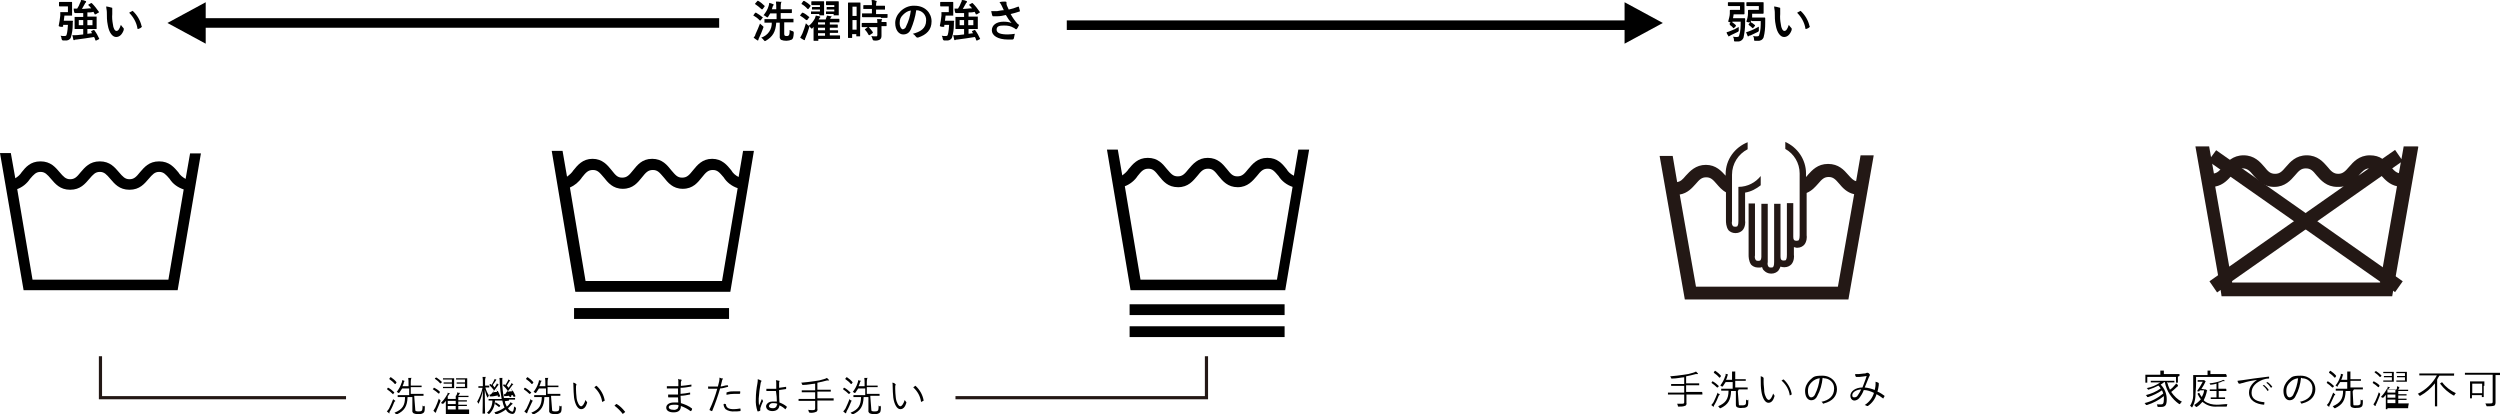
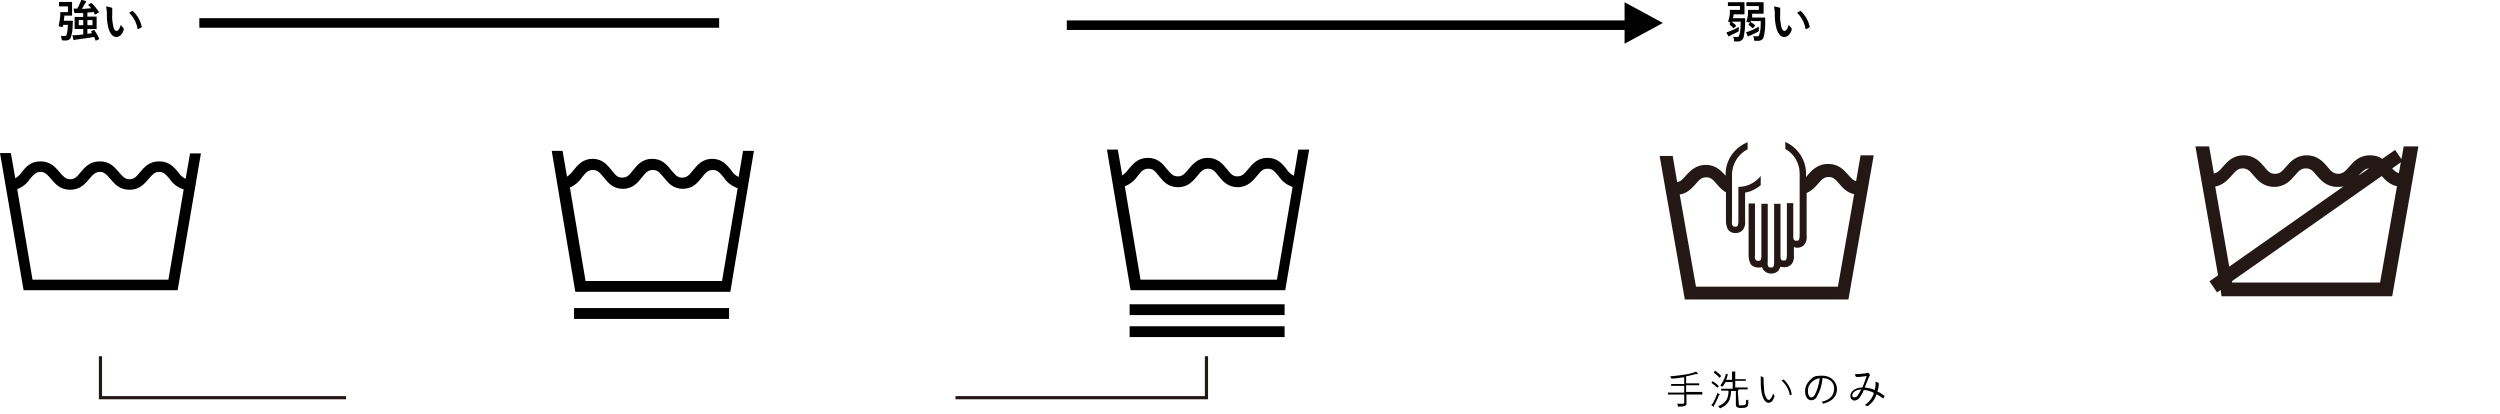
<svg xmlns="http://www.w3.org/2000/svg" id="img_laundry_wash08.svg" version="1.1" viewBox="0 0 783.9 129.9">
  <defs>
    <style>
      .st0 {
        fill: #231815;
      }

      .st1 {
        stroke: #000;
        stroke-width: 3px;
      }

      .st1, .st2 {
        fill: none;
      }

      .st2 {
        stroke: #231815;
      }

      .st3 {
        display: none;
      }
    </style>
  </defs>
  <path id="_シェイプ_1391" data-name="シェイプ_1391" d="M55.7,91l7.3-42.9h-3.4l-1.4,8c-.9-.5-1.8-1.2-2.3-2.1-1.3-1.5-2.8-3.4-6-3.4s-4.7,1.9-6,3.4c-1.2,1.5-1.9,2.2-3.3,2.2s-2.1-.8-3.3-2.2c-1.3-1.5-2.8-3.4-6-3.4s-4.7,1.9-6,3.4c-1.2,1.5-1.9,2.2-3.3,2.2s-2.1-.8-3.3-2.2c-1.3-1.5-2.8-3.4-6-3.4s-4.7,1.9-5.9,3.4c-.5.8-1.2,1.4-2,1.9l-1.4-7.9H0l7.4,43h48.3ZM9.4,56.1c1.2-1.4,1.9-2.2,3.3-2.2s2.1.8,3.3,2.2c1.3,1.5,2.8,3.4,6,3.4s4.7-1.9,6-3.4c1.2-1.4,1.9-2.2,3.3-2.2s2.1.8,3.3,2.2c1.3,1.5,2.8,3.4,6,3.4s4.7-1.9,6-3.4c1.2-1.4,1.9-2.2,3.3-2.2s2.1.8,3.3,2.2c1,1.6,2.6,2.7,4.4,3.3l-4.8,28.3H10.2l-4.8-28.4c1.6-.6,3-1.7,4-3.2Z" />
  <path id="_シェイプ_1271" data-name="シェイプ_1271" d="M229,91.5l7.4-44.2h-3.4l-1.4,8.2c-1-.5-1.8-1.2-2.3-2.1-1.3-1.6-2.9-3.6-6-3.6s-4.7,2-6,3.6c-1.2,1.5-1.9,2.3-3.4,2.3s-2.1-.8-3.4-2.3c-1.3-1.6-2.8-3.6-6-3.6s-4.7,2-6,3.6c-1.2,1.5-1.9,2.3-3.4,2.3s-2.1-.8-3.3-2.3c-1.3-1.6-2.9-3.6-6-3.6s-4.7,2-6,3.6c-.5.8-1.2,1.4-2,2l-1.4-8.1h-3.4l7.4,44.2h48.6ZM182.5,55.6c1.2-1.5,1.9-2.3,3.4-2.3s2.1.8,3.4,2.3c1.3,1.6,2.8,3.6,6,3.6s4.7-2,6-3.6c1.2-1.5,1.9-2.3,3.4-2.3s2.1.8,3.4,2.3c1.3,1.6,2.8,3.6,6,3.6s4.7-2,6-3.6c1.2-1.5,1.9-2.3,3.4-2.3s2.1.8,3.4,2.3c1,1.6,2.6,2.8,4.4,3.4l-4.9,29.1h-42.8l-4.9-29.3c1.4-.6,2.8-1.7,3.8-3.2h0ZM228.6,96.6h-48.6v3.4h48.6v-3.4Z" />
  <path id="_シェイプ_1272" data-name="シェイプ_1272" d="M410.5,46.9h-3.4l-1.4,8.2c-1-.5-1.8-1.2-2.3-2.1-1.3-1.6-2.8-3.5-6-3.5s-4.7,2-6,3.5c-1.2,1.5-1.9,2.3-3.4,2.3s-2.1-.8-3.3-2.3c-1.3-1.6-2.9-3.5-6-3.5s-4.7,2-6,3.5c-1.2,1.5-1.9,2.3-3.4,2.3s-2.1-.8-3.4-2.3c-1.3-1.6-2.8-3.5-6-3.5s-4.7,2-6,3.5c-.5.8-1.2,1.4-2,2l-1.4-8.1h-3.4l7.4,44.1h48.5l7.5-44.1ZM357.6,87.6l-4.9-29.2c1.6-.6,3.1-1.8,4-3.2,1.2-1.5,1.9-2.3,3.4-2.3s2.1.8,3.3,2.3c1.3,1.6,2.8,3.5,6,3.5s4.7-2,6-3.5c1.2-1.5,1.9-2.3,3.4-2.3s2.1.8,3.3,2.3c1.3,1.6,2.9,3.5,6,3.5s4.7-2,6-3.5c1.2-1.5,1.9-2.3,3.4-2.3s2.1.8,3.4,2.3c1,1.6,2.6,2.8,4.4,3.4l-4.9,29.1h-42.8q0,0,0,0ZM402.8,95.4h-48.6v3.4h48.6v-3.4ZM354.2,105.7h48.6v-3.4h-48.6v3.4Z" />
  <path id="_シェイプ_1273" data-name="シェイプ_1273" class="st3" d="M580.6,58.8c-.9-.6-1.7-1.3-2.4-2.2-1.2-1.6-2.6-3.3-5.4-3.3s-4.2,1.8-5.4,3.3c-.7,1-1.6,1.8-2.6,2.4l.5-7.8c.2-2.5-.5-4.9-2-6.9l-.9-1.3c-.6-.8-.9-1.7-.9-2.6v-6.5h-1.7v6.5c0,1.3.4,2.6,1.2,3.7l.9,1.3c1.2,1.6,1.8,3.7,1.6,5.7l-.8,11.7v9.2c0,1-.6,1.8-1.5,2.1v-12.8h-1.7v19.3c0,.8-.6,1.4-1.4,1.4s-1.4-.6-1.4-1.4v-19.3h-1.7v19.3c0,.8-.6,1.4-1.4,1.4s-1.4-.6-1.4-1.4v-19.3h-1.7v17.2c0,.8-.6,1.4-1.4,1.4s-1.4-.6-1.4-1.4v-22.1h-1.7v4.4l-1.5,2.4c-.2.3-.5.5-.8.5s-.6,0-.9-.3c-.7-.6-.9-1.7-.5-2.5l.7-1.4c.6-1.1.9-2.4.9-3.7l.2-6.4c0-2,.8-4,2.2-5.5l1.5-1.6c.9-1,1.4-2.3,1.4-3.6v-4.9h-1.7v4.9c0,.9-.3,1.8-.9,2.4l-1.5,1.6c-1.6,1.8-2.6,4.2-2.7,6.6l-.2,6.4c0,.9-.2,1.7-.6,2.5-.6-.5-1.1-1.1-1.6-1.7-1.2-1.6-2.6-3.3-5.4-3.3s-4.2,1.8-5.4,3.3c-.7,1-1.6,1.8-2.7,2.4l-1.7-10.2h-3.5l7.5,45.2h49.3l7.5-45.2h-3.5l-1.5,10.1h0ZM575.3,90.3h-43.5l-5-29.7c1.5-.6,2.8-1.7,3.7-3,1.1-1.4,2.1-2.6,4.1-2.6s3,1.2,4.1,2.6c.6.8,1.3,1.6,2.1,2.2v.2c-.9,1.6-.5,3.5.8,4.6.5.4,1.2.7,1.9.7h.4c.8,0,1.5-.6,2-1.3h0v14.4c0,1.7,1.4,3.1,3.1,3.1s1,0,1.5-.4c.3,1.7,2,2.8,3.6,2.4.6,0,1.2-.4,1.6-.9.6.6,1.4,1,2.2,1,1.7,0,3.1-1.4,3.1-3.1v-4.7c1.9-.4,3.2-2,3.2-3.9v-11.1c2.1-.4,3.2-1.9,4.2-3.1,1.1-1.4,2.1-2.6,4.1-2.6s3,1.2,4.1,2.6c.8,1.3,2,2.3,3.4,2.9l-4.8,29.7h0Z" />
  <path id="_強い" data-name="強い" d="M28.9,10.4l-1.5.2v-1.5h2.8q.1,0,.1-.1v-3.8q0,0-.1,0h-2.8v-1.3c.7,0,1.3,0,1.9-.2.1.2.3.5.4.8,0,0,.1,0,.1,0q.1,0,.2,0l.8-.5c.3,0,.2-.2.2-.3-.7-1-1.4-1.9-2.2-2.7q-.1-.1-.3,0l-.7.4c-.1.1-.2.1-.1.2.3.3.6.6.9,1-.9,0-1.9.2-2.9.2.3-.5.6-1.1.9-1.6.1-.2.1-.3.3-.4.1-.1.1-.2.1-.3s-.1-.2-.2-.2C26.4.1,25.9,0,25.4,0c0,.3-.1.6-.3.9-.2.6-.5,1.2-.9,1.8h-1.1c0,.4.1.9.2,1.2,0,0,.1.2.2.2s.2,0,.2,0c.1,0,.3,0,.5,0,.6,0,1.2,0,1.9,0v1.2h-2.6q-.1,0-.1,0v3.7q0,.1.1.1h2.6v1.7c-.6.1-1.3.1-1.8.2-.5,0-1.1.1-1.6,0,.1.5.2.9.3,1.4,0,.1.1.2.2.2s.2,0,.2-.1c.2-.1.4-.1.6-.1,1.7-.2,3.6-.5,5.5-.8.2.3.3.6.4,1,0,.1.1.1.3.1l.8-.4c.1-.1.2-.1.1-.2-.4-.9-.9-1.8-1.5-2.6-.1-.1-.1-.2-.2-.1l-.7.3q-.2.1-.1.2s.3.6.3.6ZM29,7.9h-1.6v-1.6h1.6s0,1.6,0,1.6ZM24.7,7.9v-1.6h1.4v1.6s-1.4,0-1.4,0ZM20,6.5c.1-.5.1-1.1.2-1.6h2.2c.1,0,.2,0,.2,0V.8c0-.1,0-.2-.2-.2h-3.7q-.2,0-.2.2v1c0,.1,0,.2.2.2h2.6v1.8h-2.2c-.1,0-.2,0-.2,0v1.1c-.1,1.1-.3,2.2-.5,3.2q0,.2.6.3t.8-.1v-.5h1.5c-.1,2.2-.4,3.1-.5,3.3-.2.2-.4.2-.6.2-.4,0-.8,0-1.2-.1.2.3.3.7.3,1q.1.4.4.5h.7c.7.1,1.5-.2,1.8-.9.4-1.3.6-2.7.6-4.1s0-.7.1-1c0,0,0-.2-.2-.2h-2.7ZM33.3,2c0,.6.2,1.2.2,1.8,0,1.4,0,2.7.3,4.1.4,2.4,1.5,3.7,2.6,3.7s1.9-.8,2.4-2.2c0-.2,0-.4,0-.5-.3-.3-.6-.7-.9-1.1-.5,1.5-.9,1.9-1.4,1.9s-1-.9-1.1-2.1c-.2-1.1-.3-2.1-.2-3.2,0-.5,0-.9,0-1.4,0,0,0-.3,0-.4s0-.2-.2-.2c-.6-.2-1.2-.3-1.8-.4ZM40.5,4c1.3,1.3,2.3,3,2.6,4.9,0,.1,0,.2.2.2h0c.4-.1.8-.3,1.1-.6,0,0,.2-.2,0-.3-.4-1.8-1.4-3.5-2.8-4.8,0,0,0,0,0,0q0,0,0,0c-.4.2-.8.4-1.1.6Z" />
  <path id="_弱い" data-name="弱い" d="M549.3,6.6h2.8c0,1.5,0,3-.5,4.4,0,.3-.4.4-.7.4s-.8,0-1.2-.1c.2.3.3.6.3,1,0,.4,0,.5.4.5h.7c.8.1,1.6-.3,1.9-1.1.4-1.5.5-3,.5-4.5s0-1.1,0-1.5c0,0,0-.2-.2-.2h-3.9c0-.4,0-.8,0-1.2h3.4c0,0,.2,0,.2-.2V.8q0-.1-.2-.1h-5c0,0-.2,0-.2.1v1q0,.1.2.1h3.7v1.2h-3.2q-.2,0-.2.2v.9c0,.8-.2,1.7-.5,2.5q0,.2.6.3c.2,0,.4,0,.6,0,0,0,0,0,0,0l-.5.6h0c0,.2,0,.2,0,.2.4.3.8.6,1.2,1h0c0,.1,0,0,.2,0l.6-.7h0c0-.1,0-.2,0-.2-.4-.3-.8-.7-1.3-.9h0,0c0,0,0-.6,0-.6h0ZM541.9,1.8q0,.1.2.1h3.5v1.2h-3q-.2,0-.2.2c0,.3,0,.6,0,.9,0,.8-.3,1.7-.5,2.5q0,.2.6.3c.6.1.7,0,.7,0v-.2h2.6c0,1.5,0,3-.5,4.4,0,.3-.4.4-.7.4s-.8,0-1.2-.1c.2.3.3.6.3,1,0,.4,0,.5.4.5h.7c.8.1,1.6-.4,1.9-1.2.3-1.5.5-3,.5-4.4s0-1.1,0-1.5c0,0,0-.2-.2-.2h-3.6l.2-1.2h3.2c0,0,.2,0,.2-.2V.8q0-.1-.2-.1h-4.8c0,0-.2,0-.2.1,0,0,0,1,0,1ZM551.4,8.4c-.9.5-1.8,1-2.7,1.3-.4.2-.8.3-1.2.4.2.5.3.8.5,1.2,0,.1,0,.1.2.1s0-.1.2-.1c0-.1.3-.2.5-.2.8-.4,1.5-.7,2.3-1.1q.4-.2.3-.7c0-.4,0-.6,0-.9ZM545.1,8.5c-.8.5-1.6.9-2.5,1.2-.4.2-.8.3-1.2.4,0,.4.3.8.5,1.1,0,.1,0,.2.2.2s0-.1.2-.1c.2-.1.3-.2.5-.3.8-.4,1.3-.6,2.1-1q.4-.2.3-.7s0-.8,0-.8ZM542.4,7.6h0q0,.2,0,.2c.4.3.8.6,1.1,1h0c0,.1,0,0,.2,0l.6-.6c0-.1,0-.2,0-.3-.4-.4-.8-.7-1.3-1q0,0-.3,0l-.4.6h0ZM556.3,2c0,.6.2,1.2.2,1.8,0,1.4,0,2.7.3,4.1.4,2.4,1.5,3.7,2.6,3.7s1.9-.8,2.4-2.2c0-.2,0-.4,0-.5-.3-.3-.6-.7-.9-1.1-.5,1.5-.9,1.9-1.4,1.9s-1-.9-1.1-2.1c-.2-1.1-.3-2.1-.2-3.2,0-.5,0-.9,0-1.4,0,0,0-.3,0-.4s0-.2-.2-.2c-.6-.2-1.2-.3-1.8-.4h0ZM563.5,4c1.3,1.3,2.3,3,2.6,4.9,0,.1,0,.2.2.2h0c.4-.1.8-.3,1.1-.6,0,0,.2-.2,0-.3-.4-1.8-1.4-3.5-2.8-4.8,0,0,0,0,0,0q0,0,0,0c-.4.2-.8.4-1.1.6Z" />
-   <path id="_洗濯機洗い_または手洗い" data-name="洗濯機洗い_または手洗い" d="M129.9,124.1h2.8q.1,0,.1,0v-.6q0,0-.1,0h-3.9v-2.1h3.3q.1,0,.1,0v-.5q0,0-.1,0h-3.3v-.9c0-.4,0-.8.1-1.2,0,0,.1-.2.1-.3s-.1,0-.2,0c-.2,0-.5,0-.8,0,.1.6.1,1.1.1,1.7v.9h-1.9c.2-.3.3-.7.4-1,0-.2,0-.3.2-.5,0,0,0,0,0-.2s0,0,0,0c-.2,0-.5-.2-.7-.2,0,.3,0,.6-.2.9-.3,1-.9,2-1.5,2.8.2,0,.3.2.5.3,0,0,0,0,.2,0s0,0,.2-.2c.3-.4.5-.8.8-1.2h2.2v2.1h-3.6q0,0,0,0v.6q0,0,0,0h2.3c0,2.6-.8,3.9-3.3,4.9.2.1.3.3.4.4,0,.1,0,.1.2.2q0,0,.2-.1c2.3-1.1,3.2-2.5,3.3-5.4h1.5v4.2c-.1.3.1.7.4.9.5.2,1,.3,1.5.2.5.1,1.1,0,1.5-.3.4-.2.5-.7.5-1.8s0-.2-.2-.3c-.2,0-.4,0-.5-.3,0,1.2-.1,1.6-.3,1.7-.3.2-.6.2-.9.2s-.6,0-.9-.1c-.2-.1-.2-.4-.2-.6l-.3-3.8h0ZM123.9,125.9c0,0,0,0,0-.2s0-.2-.2-.2c-.2,0-.3-.2-.4-.4-.4,1-.8,2-1.3,3-.2.3-.4.6-.7.9.2.2.4.3.6.5,0,0,0,.1.2.1s0-.1,0-.1c0-.2,0-.4.2-.6.6-1,1-2,1.4-3ZM122.1,118.7c0,0,0,.2,0,.2.6.4,1.2.9,1.7,1.5q0,0,.2,0l.3-.4q0,0,0-.2c-.5-.6-1.1-1.1-1.7-1.5q0,0-.2,0l-.3.4ZM121.4,121.9q0,0,0,.2c.6.4,1.2.9,1.7,1.4s0,0,.2,0l.3-.3c0,0,0-.2,0-.2-.5-.5-1.1-1-1.8-1.4,0,0,0,0-.2,0l-.2.3ZM147.1,128.5q0-.1-.1-.1h-3.3v-1.1h2.6q.1,0,.1,0v-.4q0,0-.1,0h-2.6v-1h2.6q.1,0,.1,0v-.4q0,0-.1,0h-2.6v-1h3.1q.1,0,.1,0v-.4q0,0-.1,0h-3.1c.1-.2.2-.3.3-.5,0,0,.1,0,.1-.2.1,0,.1,0,.1-.2s-.1,0-.1,0c-.2,0-.4,0-.7-.2,0,.2-.1.4-.1.6-.1,0-.1.3-.3.5h-2.4v-.2c.2-.2.3-.4.5-.6.1,0,.1,0,.1,0,0,0-.1,0-.1,0-.2,0-.5,0-.7-.2,0,.3-.1.6-.3.8-.5.9-1.1,1.7-1.8,2.4l.3.3c0,0,.1,0,.2,0s.1,0,.2,0c.3-.3.6-.6.8-.9v4.6q0,.1.1.1h.5q.1,0,.1-.1v-.4h6.5q.1,0,.1-.1v-.4h0ZM142.9,128.4h-2.5v-1.1h2.5v1.1ZM142.9,126.7h-2.5v-1h2.5v1ZM142.9,125.1h-2.5v-1h2.5v1ZM146.5,119.7v-1.1q0,0-.1,0h-3.3q-.1,0-.1,0v.4q0,0,.1,0h2.7v.9h-2.5q-.1,0-.1,0v.4q0,0,.1,0h2.5v1h-2.7q-.1,0-.1,0v.4q0,0,.1,0h3.3q.1,0,.1,0v-2.4ZM142.4,119.7v-1.1q0,0-.1,0h-3.3q-.1,0-.1,0v.4q0,0,.1,0h2.7v.9h-2.5q-.1,0-.1,0v.4q0,0,.1,0h2.5v1h-2.7q-.1,0-.1,0v.4q0,0,.1,0h3.3q.1,0,.1,0v-2.4h0ZM138.1,125.8q.1-.2-.1-.4c-.1,0-.3-.2-.4-.4-.3,1-.7,1.9-1.1,2.8-.2.3-.4.7-.6,1l.5.5c.1,0,.1.1.2.1s.1,0,.1-.1c.1-.2.1-.4.2-.6.4-.9.8-1.8,1.2-2.9h0ZM135.8,121.9c-.1,0-.1.2,0,.2.6.4,1.2.8,1.7,1.3q.1,0,.2,0l.2-.4q.1,0,0-.2c-.5-.5-1.1-.9-1.7-1.2q-.1,0-.2,0s-.2.4-.2.4ZM136.4,118.6q-.1,0,0,.2c.6.4,1.1.8,1.6,1.4q.1,0,.2,0l.3-.3c.1,0,.1-.2,0-.2-.5-.5-1-.9-1.6-1.3q-.1,0-.2,0s-.3.2-.3.2ZM159.6,125.3h1.8s.1,0,.1,0v-.5q0,0-.1,0h-3.4c-.3-1.6-.5-3.3-.5-4.9v-1.2c0,0,.1-.2.1-.2,0,0-.1,0-.2,0-.3,0-.5,0-.8,0,.1.5.1,1.1.1,1.7.1,1.7.3,3.3.6,4.9h-4q-.1,0-.1,0v.5q0,0,.1,0h1.1c0,1.5-.6,2.9-1.7,3.8.1.1.3.2.4.3,0,.1.1.1.2.1s.1-.1.2-.1c1.1-1.1,1.7-2.6,1.7-4.1h2.3l.3,1.2c.1.4.3.7.4,1-1,.7-2.1,1.2-3.2,1.5.1.1.2.2.3.4s.1.2.4.2c1-.3,2-.8,2.9-1.5.4.8,1.1,1.3,2,1.4.7,0,1-.5,1.2-1.7q0-.3-.2-.4c-.2,0-.3-.2-.4-.3-.1,1.3-.3,1.7-.6,1.7-.6-.2-1.1-.6-1.3-1.1.4-.3.7-.7,1-1,.1,0,.2-.3.4-.3s.1,0,.1,0q0,0-.1-.2c-.2,0-.4-.3-.6-.4-.1.2-.2.4-.4.6-.2.3-.5.6-.8.8-.1-.3-.3-.6-.4-.9-.1-.3-.2-.5-.2-.8l1.3-.2h0ZM153.3,120.9q0,0-.1,0h-1.1v-1.3c0-.4,0-.8.1-1.1,0,0,.1-.2.1-.3s-.1,0-.2,0c-.3,0-.5,0-.8,0,.1.5.1,1.1.1,1.6v1.3h-1.3q-.1,0-.1,0v.5q0,0,.1,0h1.2c-.3,1.5-.9,3-1.7,4.4.1,0,.3.3.3.5s0,0,.1,0,.1,0,.1,0c.6-1.3,1.1-2.7,1.3-4.1,0,3.8-.1,7.1-.1,7.2s0,.1.1.1h.6q.1,0,.1-.1c0-.2-.1-3.4-.1-7.4.2.8.4,1.6.8,2.4,0,0,.1,0,.1,0h.1c.1-.3.2-.5.3-.6-.5-.8-.9-1.6-1.1-2.5h1.1q.1,0,.1,0v-.5h-.1ZM155.7,122.1q-.1,0-.1.2l.3.6c-.5,0-1,0-1.4.2.5-.6,1-1.4,1.4-1.9.1-.2.3-.4.5-.6.1,0,.1,0,.1,0q0,0-.1,0c-.2,0-.4-.3-.6-.4-.1.2-.1.4-.3.6l-.4.7c-.2-.2-.4-.5-.6-.8.4-.5.7-.9,1-1.4,0,0,.1-.2.2-.2s.1,0,.1,0c0,0-.1,0-.1,0l-.6-.3c0,.2-.1.3-.2.5-.2.5-.5.9-.8,1.4l-.3-.3q-.1,0-.1,0l-.2.2q-.1,0,0,.2c.5.5,1,1,1.4,1.6-.3.5-.6.9-1,1.3h-.4c0,.2.1.4.1.6s.1,0,.1,0q.1,0,.1,0c.1,0,.3,0,.4,0,.5,0,1.2-.2,1.9-.3v.4q.1,0,.3,0h.3q.1-.2.1-.3c-.2-.5-.4-1-.7-1.5,0,0-.1,0-.2,0h-.2ZM160.4,121.9q-.2,0-.1.2l.3.6c-.5,0-1,0-1.5.2.5-.6,1-1.4,1.4-1.9.1-.2.3-.4.5-.5.1,0,.1,0,.1,0q0,0-.1,0c-.2,0-.4-.3-.6-.4-.1.2-.1.4-.3.6l-.6.9c-.2-.2-.4-.5-.6-.7.3-.5.6-.9.9-1.4,0,0,.1-.2.2-.2s.1,0,.1,0c0,0-.1,0-.1,0l-.6-.3c0,.2-.1.3-.2.5-.2.4-.5.9-.8,1.3l-.3-.3q-.1,0-.1,0l-.2.2q-.1,0,0,.2c.5.5,1,1,1.4,1.6-.3.4-.6.8-.8,1.1h-.4c0,.2.1.4.1.6s.1,0,.1,0q.1,0,.1,0c.1,0,.3,0,.5,0,.5,0,1.3-.2,2-.3.1.2.1.3.2.5q0,0,.2,0h.3c.1,0,.1-.2.1-.3-.2-.5-.5-1.1-.8-1.6,0,0-.1,0-.2,0h-.2q0,0,0,0ZM155.2,126.5q-.1,0,0,.2c.4.3.9.6,1.2.9q.1,0,.2,0l.2-.3q.1,0,0-.2c-.4-.3-.8-.6-1.3-.9h-.2v.4q-.1,0,0,0ZM159.2,123.6q-.1,0,0,.2c.3.2.5.4.7.7q.1,0,.2,0l.2-.2q.1,0,0-.2c-.2-.2-.5-.5-.7-.6q-.1,0-.2,0h-.2ZM172.8,124.1h2.8q.1,0,.1,0v-.6q0,0-.1,0h-3.9v-2.1h3.3q.1,0,.1,0v-.5q0,0-.1,0h-3.3v-.9c0-.4,0-.8.1-1.2,0,0,.1-.2.1-.3s-.1,0-.2,0c-.2,0-.5,0-.8,0,.1.6.1,1.1.1,1.7v.9h-1.9c.2-.3.3-.7.4-1,0-.2.1-.3.2-.5.1,0,.1,0,.1-.2s-.1,0-.1,0c-.2,0-.5-.2-.7-.2,0,.3-.1.6-.2.9-.3,1-.9,2-1.5,2.8.2,0,.3.2.5.3,0,0,.1,0,.2,0s.1,0,.2-.2c.3-.4.5-.8.8-1.2h2.2v2.1h-3.6q-.1,0-.1,0v.6q0,0,.1,0h2.3c-.1,2.6-.8,3.9-3.3,4.9.2.1.3.3.4.4,0,.1.1.1.2.2q.1,0,.2-.1c2.3-1.1,3.2-2.5,3.3-5.4h1.5v4.2c-.1.3.1.7.4.9.5.2,1,.3,1.5.2.5.1,1.1,0,1.5-.3.4-.2.5-.7.5-1.8s0-.2-.2-.3c-.2,0-.4,0-.5-.3,0,1.2-.1,1.6-.3,1.7-.3.2-.6.2-.9.2s-.6,0-.9-.1c-.2-.1-.2-.4-.2-.6l-.3-3.8h0ZM166.9,125.9c0,0,.1,0,.1-.2s-.1-.2-.2-.2c-.2,0-.3-.2-.4-.4-.4,1-.8,2-1.3,3-.2.3-.4.6-.7.9.2.2.4.3.6.5.1,0,.1.1.2.1s.1-.1.1-.1c.1-.2.1-.4.2-.6.5-1,.9-2,1.4-3h0ZM165,118.7c-.1,0-.1.2,0,.2.6.4,1.2.9,1.7,1.5q.1,0,.2,0l.3-.4q.1,0,0-.2c-.5-.6-1.1-1.1-1.7-1.5q-.1,0-.2,0l-.3.4ZM164.3,121.9q-.1,0,0,.2c.6.4,1.2.9,1.7,1.4q.1,0,.2,0l.3-.3c.1,0,.1-.2,0-.2-.5-.5-1.1-1-1.8-1.4-.1,0-.1,0-.2,0l-.2.3ZM179.7,119.9c.1.4.1.8.1,1.2,0,1.2.1,2.4.2,3.6.3,2,1.1,3.6,2.2,3.6s1.6-1,1.9-2c0,0,0-.3-.1-.3-.2-.2-.3-.4-.4-.6-.4,1.2-.9,2-1.4,2s-1.2-1.1-1.4-2.6c-.1-1-.2-2-.2-2.9s0-.8.1-1.2c0,0,.1-.2.1-.2,0,0-.1,0-.1,0-.3-.4-.7-.5-1-.5h0ZM186.4,121.5c1.3,1.2,2.2,2.8,2.4,4.5,0,0,.1,0,.1,0l.6-.3c.1,0,.1,0,.1-.2-.3-1.7-1.2-3.3-2.5-4.5h-.2c-.2.2-.4.3-.5.4h0ZM192.8,127.1h-.1c0,0,0,.2.1.2.9.7,1.7,1.5,2.4,2.4,0,.1.1.1.1.1,0,0,.1,0,.1-.1l.5-.4c.1,0,.1-.1.1-.2s0-.1-.1-.1c-.7-.9-1.5-1.7-2.5-2.3h-.1q-.1,0-.1,0l-.4.4ZM212.7,126.2c-.5,0-.9,0-1.4,0-1.5,0-2.4.7-2.4,1.6s.8,1.5,2.3,1.5,2.3-.6,2.3-2c1.1.4,2.1.9,3,1.6h.2c.1-.2.3-.4.3-.6v-.2c-1-.8-2.2-1.3-3.5-1.7,0-.8-.1-1.5-.1-2.3,1,0,1.9-.2,2.9-.4.1,0,.1,0,.1,0v-.6q0,0-.1,0c-.9.2-1.9.3-2.9.4v-1.9c1.1,0,2.2-.2,3.3-.4,0,0,.1,0,.1,0v-.6q0,0-.1,0c-1.1.2-2.1.3-3.2.4v-1.1c0-.2.1-.4.2-.6.1,0,0-.2-.1-.3-.3,0-.7,0-1-.2.1.3.1.6.1.9v1.4c-1.2,0-2.4,0-3.6,0v.7q0,0,.1,0c1.1,0,2.3,0,3.4,0v1.9c-1.1,0-2.1,0-3.1,0v.7c0,0,0,.2.1.2,1,0,2,0,3,0,0,.8.1,1.4.1,2.1h0ZM212.7,127c.1.4,0,.7-.2,1.1-.4.3-.9.5-1.3.4-.9,0-1.5-.3-1.5-.8s.5-.8,1.6-.8c.5,0,1,0,1.4.1ZM226,121c.1-.5.3-1,.4-1.6,0-.2.1-.4.2-.5q.1,0,.1-.2t-.1,0c-.3,0-.7-.2-1-.3,0,.4,0,.8-.1,1.2-.1.5-.2.9-.4,1.6-.8,0-1.6,0-2.3,0h-.8c0,.3.1.5.1.7s0,0,.2,0c.9,0,1.8,0,2.6,0-.6,2.2-1.4,4.4-2.4,6.5v.2c.2.1.5.2.6.3h.2c1-2.4,1.8-4.7,2.5-7.1.8,0,1.6-.3,2.4-.5.1,0,.1,0,.1,0,0-.2,0-.4-.1-.5q0,0-.1,0c-.7,0-1.3.3-2.1.4h0ZM226.9,126.5c-.1.7.2,1.3.6,1.8.8.6,1.9.8,2.9.7.6,0,1.1,0,1.7-.1q.1,0,.1-.1v-.6q0-.1-.2-.1c-.6.1-1.3.2-1.9.2-1.6,0-2.4-.4-2.5-1.6q0,0-.1,0h-.1c-.1-.2-.3,0-.5,0h0ZM227.8,123.8c.8-.2,1.6-.3,2.4-.3s1.1,0,1.7,0q.1,0,.2-.2v-.6q0,0-.2,0c-.5,0-1.1,0-1.6,0-.8,0-1.5,0-2.3.3-.1,0-.2,0-.2.2v.7h0ZM243.6,125.9c-.4,0-.9,0-1.4,0-.9,0-1.8.5-2,1.4h0c0,1,.8,1.6,2,1.6s2.1-.6,2.2-1.8c.7.3,1.3.7,1.8,1.2,0,0,.1.1.1,0,.1-.2.3-.4.4-.6v-.2c-.7-.6-1.5-1-2.3-1.3-.1-1.2-.1-2.4-.1-3.9l2.1-.3c.1,0,.1,0,.1-.2v-.5q0,0-.1,0l-2.1.3v-1.4c0-.2,0-.4.1-.6,0,0,.1,0,0-.2,0,0-.1,0-.1,0-.3,0-.7-.2-1-.2.1.4.1.8.1,1.2v1.5c-1,0-2,0-3.1,0v.7q0,0,.1,0c1,0,1.9,0,2.9,0,.2,1.2.3,2.4.3,3.5h0ZM243.6,126.9c0,.6-.5,1.1-1.1,1.1h-.2c-.8,0-1.2-.3-1.2-.7.1-.5.6-.9,1.1-.9h.1c.5,0,1,0,1.4.2v.3h-.1ZM237.6,118.9c0,.4,0,.9-.1,1.3-.3,1.6-.5,3.2-.5,4.9-.1,1.3.1,2.6.5,3.8,0,.1.1.1.2.1.2,0,.4-.1.6-.2.1,0,.1-.1.1-.2v-.6c.2-.7.5-1.4.8-2.1.1,0,.1-.2,0-.3-.1-.2-.2-.3-.3-.5-.3.8-.6,1.4-.9,2.1-.1-.7-.1-1.5-.1-2.2.1-1.6.3-3.2.6-4.8,0-.2.1-.4.2-.6.1,0,.1-.2,0-.3h-.1c-.3-.2-.7-.3-1-.4ZM261.4,124.9q0,0-.1,0h-5v-2.1h4.1q.1,0,.1,0v-.6q0,0-.1,0h-4.1v-2.2c1-.2,2-.4,3-.7.2,0,.3,0,.5,0s.2,0,.2,0,0,0-.1-.2l-.6-.6c-.3.2-.7.3-1,.4-.9.3-1.8.5-2.8.6-1.4.2-2.9.4-4.3.5.1,0,.2.3.3.5q.1.3.4.2c1.3,0,2.4-.3,3.7-.4v2.1h-4.1s-.1,0-.1,0v.6q0,0,.1,0h4.1v2.1h-5.1q-.1,0-.1,0v.6q0,0,.1,0h5.1v2.3c0,.4-.1.6-.7.6s-1,0-1.5-.1c.1.2.2.4.2.6q.1.3.3.3c.7.1,1.4,0,2.1-.3.3-.2.4-.6.3-.9v-2.6h5q.1,0,.1,0v-.5h0ZM272.9,124.1h2.8q.1,0,.1,0v-.6q0,0-.1,0h-3.9v-2.1h3.3q.1,0,.1,0v-.5q0,0-.1,0h-3.3v-.9c0-.4,0-.8.1-1.2,0,0,.1-.2.1-.3s-.1,0-.2,0c-.2,0-.5,0-.8,0,.1.6.1,1.1.1,1.7v.9h-1.9c.2-.3.3-.7.4-1,0-.2.1-.3.2-.5.1,0,.1,0,.1-.2s-.1,0-.1,0c-.2,0-.5-.2-.7-.2,0,.3-.1.6-.2.9-.3,1-.9,2-1.5,2.8.2,0,.3.2.5.3,0,0,.1,0,.2,0s.1,0,.2-.2c.3-.4.5-.8.8-1.2h2.2v2.1h-3.6q-.1,0-.1,0v.6q0,0,.1,0h2.3c-.1,2.6-.8,3.9-3.3,4.9.2.1.3.3.4.4,0,.1.1.1.2.2q.1,0,.2-.1c2.3-1.1,3.2-2.5,3.3-5.4h1.5v4.2c-.1.3.1.7.4.9.5.2,1,.3,1.5.2.5.1,1.1,0,1.5-.3.4-.2.5-.7.5-1.8s0-.2-.2-.3c-.2,0-.4,0-.5-.3,0,1.2-.1,1.6-.3,1.7-.3.2-.6.2-.9.2s-.6,0-.9-.1c-.2-.1-.2-.4-.2-.6l-.3-3.8h0ZM266.9,125.9c0,0,.1,0,.1-.2s-.1-.2-.2-.2c-.2,0-.3-.2-.4-.4-.4,1-.8,2-1.3,3-.2.3-.4.6-.7.9.2.2.4.3.6.5.1,0,.1.1.2.1s.1-.1.1-.1c.1-.2.1-.4.2-.6.6-1,1-2,1.4-3h0ZM265.1,118.7c-.1,0-.1.2,0,.2.6.4,1.2.9,1.7,1.5q.1,0,.2,0l.3-.4q.1,0,0-.2c-.5-.6-1.1-1.1-1.7-1.5q-.1,0-.2,0l-.3.4ZM264.4,121.9q-.1,0,0,.2c.6.4,1.2.9,1.7,1.4q.1,0,.2,0l.3-.3c.1,0,.1-.2,0-.2-.5-.5-1.1-1-1.8-1.4-.1,0-.1,0-.2,0l-.2.3ZM279.8,119.9c.1.4.1.8.1,1.2,0,1.2.1,2.4.2,3.6.3,2,1.1,3.6,2.2,3.6s1.6-1,1.9-2c0,0,0-.3-.1-.3-.2-.2-.3-.4-.4-.6-.4,1.2-.9,2-1.4,2s-1.2-1.1-1.4-2.6c-.1-1-.2-2-.2-2.9s0-.8.1-1.2c0,0,.1-.2.1-.2,0,0-.1,0-.1,0-.3-.4-.7-.5-1-.5h0ZM286.4,121.5c1.3,1.2,2.2,2.8,2.4,4.5,0,0,.1,0,.1,0l.6-.3c.1,0,.1,0,.1-.2-.3-1.7-1.2-3.3-2.5-4.5h-.2c-.1.2-.3.3-.5.4Z" />
  <path id="_手洗いのみ" data-name="手洗いのみ" d="M533.7,122.9q0,0,0,0h-5v-2.1h4.1q0,0,0,0v-.6q0,0,0,0h-4.1v-2.2c1-.2,2-.4,3-.7.2,0,.3,0,.5,0s.2,0,.2,0,0,0,0-.2l-.6-.6c-.3.2-.7.3-1,.4-.9.3-1.8.5-2.8.6-1.4.2-2.9.4-4.3.5,0,0,.2.3.3.5q0,.3.4.2c1.3,0,2.4-.3,3.7-.4v2.1h-4.1s0,0,0,0v.6q0,0,0,0h4.1v2.1h-5.1q0,0,0,0v.6q0,0,0,0h5.1v2.3c0,.4,0,.6-.7.6s-1,0-1.5,0c0,.2.2.4.2.6,0,.2,0,.3.3.3.7,0,1.4,0,2.1-.3.3-.2.4-.6.3-.9v-2.6h5q0,0,0,0v-.5h0ZM545.2,122.1h2.8q0,0,0,0v-.6q0,0,0,0h-3.9v-2.1h3.3q0,0,0,0v-.5q0,0,0,0h-3.3v-.9c0-.4,0-.8,0-1.2,0,0,0-.2,0-.3s0,0-.2,0c-.2,0-.5,0-.8,0,0,.6,0,1.1,0,1.7v.9h-1.9c.2-.3.3-.7.4-1,0-.2,0-.3.2-.5,0,0,0,0,0-.2s0,0,0,0c-.2,0-.5-.2-.7-.2,0,.3,0,.6-.2.9-.3,1-.9,2-1.5,2.8.2,0,.3.2.5.3,0,0,0,0,.2,0s0,0,.2-.2c.3-.4.5-.8.8-1.2h2.2v2.1h-3.6q0,0,0,0v.6q0,0,0,0h2.3c0,2.6-.9,3.9-3.3,4.9.2,0,.3.3.4.4,0,0,0,0,.2.2q0,0,.2,0c2.3-1.1,3.2-2.5,3.3-5.4h1.5v4.2c0,.3,0,.7.4.9.5.2,1,.3,1.5.2.5,0,1.1,0,1.5-.3.4-.2.5-.7.5-1.8s0-.2-.2-.3c-.2,0-.4,0-.5-.3,0,1.2,0,1.6-.3,1.7-.3.2-.6.2-.9.2s-.6,0-.9,0c-.2,0-.2-.4-.2-.6l-.3-3.8ZM539.2,123.9c0,0,0,0,0-.2s0-.2-.2-.2c-.2,0-.3-.2-.4-.4-.4,1-.8,2-1.3,3-.2.3-.4.6-.7.9.2.2.4.3.6.5,0,0,0,0,.2,0s0,0,0,0c0-.2,0-.4.2-.6.6-1,1-2,1.4-3h0ZM537.4,116.7c0,0,0,.2,0,.2.6.4,1.2.9,1.7,1.5q0,0,.2,0l.3-.4q0,0,0-.2c-.5-.6-1.1-1.1-1.7-1.5q0,0-.2,0l-.3.4ZM536.7,119.9q0,0,0,.2c.6.4,1.2.9,1.7,1.4q0,0,.2,0l.3-.3c0,0,0-.2,0-.2-.5-.5-1.1-1-1.8-1.4,0,0,0,0-.2,0l-.2.3ZM552.1,117.9c0,.4,0,.8,0,1.2,0,1.2,0,2.4.2,3.6.3,2,1.1,3.6,2.2,3.6s1.6-1,1.9-2c0,0,0-.3,0-.3-.2-.2-.3-.4-.4-.6-.4,1.2-.9,2-1.4,2s-1.2-1.1-1.4-2.6c0-1-.2-2-.2-2.9s0-.8,0-1.2c0,0,0-.2,0-.2,0,0,0,0,0,0-.3-.4-.7-.5-1-.5h0ZM558.8,119.5c1.3,1.2,2.2,2.8,2.4,4.5,0,0,0,0,0,0l.6-.3c0,0,0,0,0-.2-.3-1.7-1.2-3.3-2.5-4.5h-.2c-.2.2-.4.3-.5.4h0ZM571.8,118.6c1.8,0,3.3,1.3,3.3,3.1v.2c0,2.2-1.5,3.6-4,4.1.2,0,.4.3.5.5,0,0,.2.2.3,0,2.8-.7,4.1-2.4,4.1-4.5s-1.7-4.2-4.6-4.2-2.8.5-3.9,1.4c-.9.9-1.5,2.1-1.5,3.4,0,1.9.9,2.9,1.9,2.9s1.6-.6,1.9-1.3c1-1.8,1.5-3.7,1.7-5.7h.3ZM570.6,118.6c-.2,1.8-.7,3.5-1.5,5.1-.2.5-.7.9-1.2.9s-1-.6-1-2,.5-2.1,1.2-2.8c.7-.7,1.6-1.1,2.5-1.2ZM587.9,122.3c-1-.4-2.1-.7-3.2-.8.4-1,.8-2,1.3-3.2l.3-.6c0,0,0-.2,0-.3-.2-.2-.3-.4-.6-.5h-.3c-.2,0-.4.2-.6.2-.7,0-1.4.2-2,.2s-.8,0-1.1,0c0,.3,0,.6.3.9,0,0,0,0,.2,0h.2c.2,0,.4,0,.6,0,.5,0,1.4-.2,2.3-.3-.4,1.4-.9,2.4-1.3,3.6-2.2,0-3.8,1.2-3.8,2.6,0,.7.4,1.4,1.2,1.5h0c.6,0,1.2-.3,1.6-.8.6-.8,1.1-1.6,1.4-2.5,1.1,0,2.2.4,3.2.9-.5,1.6-1.5,2.9-2.9,3.8.2,0,.5.2.7.3,0,0,.2,0,.3,0,1.3-.9,2.3-2.2,2.7-3.7.7.4,1.4.8,2,1.3q0,0,.2,0c0-.2.2-.5.3-.6v-.2c-.7-.5-1.4-1-2.2-1.3.2-.6.3-1.4.4-2,0,0,0-.3,0-.4,0,0,0-.2,0-.3-.3-.2-.6-.3-1-.4,0,.3,0,.6,0,.8,0,.8-.2,1.4-.3,2h0ZM583.6,122.1c-.3.7-.7,1.3-1.1,1.9-.2.4-.6.6-1.1.6s-.6-.3-.6-.7h0c0-.9,1.2-1.7,2.8-1.8h0Z" />
-   <path id="_家庭での洗濯不可" data-name="家庭での洗濯不可" d="M680,119.9h1.8q0,0,0,0v-.5q0,0,0,0h-7.4q0,0,0,0v.5q0,0,0,0h3c-1.3.9-2.7,1.5-4.3,1.8.2,0,.3.3.4.4q0,.2.4,0c1-.3,1.9-.7,2.9-1.2.3.3.5.6.7.9-1.4,1-3,1.7-4.7,2.1.2,0,.3.3.4.4,0,0,0,.2.2.2s0,0,.2,0c1.5-.5,3-1.2,4.3-2.1.2.3.3.7.4,1-1.7,1.4-3.7,2.5-5.9,3,.2,0,.3.3.4.4,0,0,0,.2.2.2s0,0,.2,0c1.9-.6,3.7-1.5,5.3-2.8,0,.3,0,.7,0,1,0,1.5-.4,1.6-.9,1.6s-.9,0-1.3,0c0,.2.2.4.2.6s0,.2.3.2h.8c1.4,0,1.8-.6,1.8-2.4s-.7-3.4-1.9-4.6c.4-.2.7-.5,1.1-.8h.2c.5,2.8,2.2,5.3,4.5,6.9,0,0,0,0,.2,0s0,0,.2-.2c0-.2.3-.4.5-.5-1.4-.7-2.5-1.8-3.4-3.1.5-.4,1-.8,1.5-1.3.2-.2.4-.4.6-.5,0,0,0,0,0-.2s0,0,0-.2c-.2-.2-.4-.3-.6-.5,0,.2-.2.4-.4.6-.4.5-.9,1-1.5,1.4-.4-.8-.7-1.7-.9-2.5,0,0,.4.3.4.3ZM683.4,117.9v-.6q0,0,0,0h-4.9v-.2c0-.2,0-.5,0-.7,0,0,0-.2,0-.2,0,0,0,0-.2,0-.2,0-.6,0-.9,0,0,.4,0,.8,0,1.1v.2h-4.7q0,0,0,0v2.5q0,0,0,0h.6q0,0,0,0v-1.8h9v1.8q0,0,0,0h.6q0,0,0,0v-1.9h0ZM690.3,121.9c.5-.8.9-1.4,1.1-1.9,0,0,0-.2.2-.3,0,0,0,0,0,0,0,0,0-.2-.2-.3,0,0-.2-.2-.3-.2h-2q0,0,0,0v.5q0,0,0,0h1.6c-.5,1-1.1,1.9-1.7,2.8q0,0,0,.2h.4c0,.2.2,0,.2,0l.2-.3h1.3c0,.7-.4,1.5-.7,2.1-.3-.4-.6-.8-.8-1.3,0,0,0,0-.2,0l-.3.2q0,0,0,.2c.3.6.6,1.1,1,1.6-.6.7-1.3,1.3-2.1,1.8,0,0,.3.2.4.4,0,0,0,0,.2.2q0,0,.2,0c.7-.4,1.3-1,1.8-1.6,0,0,.2.2.4.3,1.2.9,2.6,1.3,4.1,1.2.7,0,1.5,0,2.9,0q.3,0,.3-.3c0-.2,0-.4.2-.5-1.1,0-2.2.2-3.4.2-1.4,0-2.7-.3-3.8-1.1l-.3-.3c.4-.8.7-1.6.9-2.4,0,0,0-.2,0-.3,0,0,0,0,.2-.2,0,0,0-.2-.2-.3,0,0-.2-.2-.3-.2h-.3l-1.2-.2h0ZM698.1,117.3q0,0,0,0h-5v-.3c0-.2,0-.4,0-.6,0,0,0-.2,0-.2,0,0,0,0,0,0-.3,0-.6,0-.9,0,0,.3,0,.7,0,1.1v.3h-4.5q0,0,0,0v2.6c0,1.5,0,2.7,0,3.8,0,1.2-.4,2.3-1,3.3.2,0,.4.2.5.4,0,0,0,0,.2,0s0,0,0,0c.6-1,.9-2.2,1-3.3,0-1.3.2-2.7.2-4.1v-2.1h9.6q0,0,0,0v-.6h-.2,0ZM698,121.9q0,0,0,0h-2.4v-1.9c.5,0,.9-.3,1.4-.5,0,0,.3,0,.4,0s.2,0,.2,0,0,0,0,0c0-.2-.3-.3-.5-.4l-.6.3c-1.2.4-2.4.7-3.7.8,0,0,.2.3.3.4q0,.2.3,0c.6,0,1.1-.2,1.6-.3v1.8h-2.1q0,0,0,0v.5q0,0,0,0h2.1v2h-1.8q0,0,0,0v.5q0,0,0,0h4.5q0,0,0,0v-.5q0,0,0,0h-2v-2h2.4q0,0,0,0v-.5h0ZM708.4,118.7c-2,1.1-3.2,2.6-3.2,4.4,0,2.6,2.4,3.6,4.6,3.8,0,0,.2,0,.2-.2s0-.4,0-.6,0,0-.2,0c-1.9-.2-3.8-.8-3.8-2.9s1.5-3.3,3.4-4.1c.6-.2,1.2-.4,1.9-.4s.2,0,.2,0c0-.2,0-.4,0-.6,0,0,0,0-.2,0-3.5.4-6.1.8-8.1,1.1-.5,0-1.1.2-1.6.2,0,.3.2.6.4.9,0,0,0,0,.2,0s.2,0,.2,0c.2,0,.5-.2.8-.2,1.5-.5,3.2-.8,5.2-1.1h0ZM709.5,120.9c.6.4,1.1,1,1.5,1.7,0,0,0,0,0,0l.4-.3s0,0,0,0c-.4-.6-.9-1.1-1.5-1.6h0s-.4.2-.4.2ZM710.6,120c.6.4,1.1,1,1.5,1.6,0,0,0,0,0,0l.4-.3c0,0,0,0,0,0-.4-.6-.9-1.1-1.5-1.5h0l-.5.3ZM721.8,118.6c1.8,0,3.3,1.3,3.3,3.1v.2c0,2.2-1.5,3.6-4,4.1.2,0,.4.3.5.5,0,0,.2.2.3,0,2.8-.7,4.1-2.4,4.1-4.5s-1.7-4.2-4.6-4.2-2.8.5-3.9,1.4c-.9.9-1.5,2.1-1.5,3.4,0,1.9.9,2.9,1.9,2.9s1.6-.6,1.9-1.3c1-1.8,1.5-3.7,1.7-5.7h.3ZM720.6,118.6c-.2,1.8-.7,3.5-1.5,5.1-.2.5-.7.9-1.2.9s-1-.6-1-2,.5-2.1,1.2-2.8c.7-.7,1.6-1.1,2.5-1.2ZM738.1,122.1h2.8q0,0,0,0v-.6q0,0,0,0h-3.9v-2.1h3.3q0,0,0,0v-.5q0,0,0,0h-3.3v-.9c0-.4,0-.8,0-1.2,0,0,0-.2,0-.3s0,0-.2,0c-.2,0-.5,0-.8,0,0,.6,0,1.1,0,1.7v.9h-1.9c.2-.3.3-.7.4-1,0-.2,0-.3.2-.5,0,0,0,0,0-.2s0,0,0,0c-.2,0-.5-.2-.7-.2,0,.3,0,.6-.2.9-.3,1-.8,2-1.5,2.8.2,0,.3.2.5.3,0,0,0,0,.2,0s0,0,0-.2c.3-.4.5-.8.8-1.2h2.2v2.1h-3.6q0,0,0,0v.6q0,0,0,0h2.3c0,2.6-.9,3.9-3.3,4.9.2,0,.3.3.4.4,0,0,0,0,.2.2q0,0,.2,0c2.3-1.1,3.2-2.5,3.3-5.4h1.5v4.2c0,.3,0,.7.4.9.5.2,1,.3,1.5.2.5,0,1.1,0,1.5-.3.4-.2.5-.7.5-1.8s0-.2-.2-.3c-.2,0-.4,0-.5-.3,0,1.2,0,1.6-.3,1.7-.3.2-.6.2-.9.2s-.6,0-.9,0c-.2,0-.2-.4-.2-.6l-.2-3.8h0ZM732.2,123.9c0,0,0,0,0-.2s0-.2-.2-.2l-.4-.4c-.4,1-.8,2-1.3,3-.2.3-.4.6-.7.9.2.2.4.3.6.5,0,0,0,0,.2,0s0,0,0,0c0-.2,0-.4.2-.6.5-1,.9-2,1.4-3h0ZM730.3,116.7c0,0,0,.2,0,.2.6.4,1.2.9,1.7,1.5q0,0,.2,0l.3-.4q0,0,0-.2c-.5-.6-1.1-1.1-1.7-1.5q0,0-.2,0l-.3.4ZM729.6,119.9q0,0,0,.2c.6.4,1.2.9,1.7,1.4q0,0,.2,0l.3-.3c0,0,0-.2,0-.2-.5-.5-1.1-1-1.8-1.4,0,0,0,0-.2,0l-.2.3ZM755.3,126.5q0,0,0,0h-3.3v-1.1h2.6q0,0,0,0v-.4q0,0,0,0h-2.6v-1h2.6q0,0,0,0v-.4q0,0,0,0h-2.6v-1h3.1q0,0,0,0v-.4q0,0,0,0h-3.1c0-.2.2-.3.3-.5,0,0,0,0,0-.2,0,0,0,0,0-.2s0,0,0,0c-.2,0-.4,0-.7-.2,0,.2,0,.4,0,.6,0,0,0,.3-.3.5h-2.4v-.2c.2-.2.3-.4.5-.6,0,0,0,0,0,0,0,0,0,0,0,0-.2,0-.5,0-.7-.2,0,.3,0,.6-.3.8-.5.9-1.1,1.7-1.8,2.4l.3.3c0,0,0,0,.2,0s0,0,.2,0c.3-.3.6-.6.8-.9v4.5q0,0,0,0h.5q0,0,0,0v-.3h6.5q0,0,0,0v-.4h0ZM751.1,126.4h-2.5v-1.1h2.5v1.1ZM751.1,124.7h-2.5v-1h2.5v1ZM751.1,123.1h-2.5v-1h2.5v1ZM754.7,117.7v-1.1q0,0,0,0h-3.3q0,0,0,0v.4q0,0,0,0h2.7v.9h-2.5q0,0,0,0v.4q0,0,0,0h2.5v1h-2.7q0,0,0,0v.4q0,0,0,0h3.3q0,0,0,0v-2.4ZM750.6,117.7v-1.1q0,0,0,0h-3.3q0,0,0,0v.4q0,0,0,0h2.7v.9h-2.5q0,0,0,0v.4q0,0,0,0h2.5v1h-2.7q0,0,0,0v.4q0,0,0,0h3.3q0,0,0,0v-2.4ZM746.3,123.8q0-.2,0-.4c0,0-.3-.2-.4-.4-.3,1-.7,1.9-1.1,2.8-.2.4-.4.7-.6,1l.5.5c0,0,0,0,.2,0s0,0,0,0c0-.2,0-.4.2-.6.4-.9.8-1.8,1.2-2.9h0ZM744,119.9c0,0,0,.2,0,.2.6.4,1.2.8,1.7,1.3q0,0,.2,0l.2-.4q0,0,0-.2c-.5-.5-1.1-.9-1.7-1.2q0,0-.2,0s-.2.4-.2.4ZM744.6,116.6q0,0,0,.2c.6.4,1.1.8,1.6,1.4q0,0,.2,0l.3-.3c0,0,0-.2,0-.2-.5-.5-1-.9-1.6-1.3q0,0-.2,0s-.3.2-.3.2ZM769.6,117.1q0,0,0,0h-11q0,0,0,0v.6q0,0,0,0h5.5c-1.3,2.5-3.4,4.5-6,5.8.2,0,.3.3.4.4,0,0,0,0,.2.2q0,0,.2,0c1.8-1,3.3-2.3,4.6-3.9v7.2q0,0,0,0h.7q0,0,0,0v-8.4c.2-.4.4-.8.7-1.2h4.6q0,0,0,0s0-.6,0-.6ZM765.2,120.2c0,0-.2,0,0,.2,1.1,1.5,2.5,2.7,4.1,3.6,0,0,0,0,.2,0s0,0,.2-.2c0-.2.2-.4.4-.5-1.7-.8-3.2-1.9-4.3-3.4q0,0-.2,0l-.3.2h0ZM779,121v-1.4q0,0,0,0h-4.5q0,0,0,0v5.3q0,0,0,0h.6q0,0,0,0v-1h3.1v.6q0,0,0,0h.6q0,0,0,0v-3.5h0ZM778.3,123.3h-3.1v-3h3.1v3ZM783.9,116.9q0,0,0,0h-11q0,0,0,0v.6q0,0,0,0h8.7v8.5c0,.4-.2.5-.7.5s-1.2,0-1.6,0l.3.6q0,.3.3.3c.7,0,1.5,0,2.2-.2.3-.2.4-.6.4-1v-8.6h1.5q0,0,0,0v-.6q0,0-.1,0Z" />
-   <path id="_洗濯時の強さ" data-name="洗濯時の強さ" d="M242,7c.1,2.2-1.2,4.1-3.3,4.8.3.2.6.5.8.8l.3.3c.1,0,.2-.1.3-.1,2.2-1.3,3.1-2.8,3.3-5.7h1.1v4.3c-.1.4.1.8.4,1.1,1.1.4,2.3.4,3.4-.1.4-.3.5-.8.6-2.1q0-.4-.3-.5c-.3-.1-.7-.2-1-.4,0,1.2-.1,1.5-.3,1.7s-.4.2-.6.2-.4,0-.6-.1c-.1-.1-.2-.3-.2-.5v-3.7h2.8q.1,0,.1,0v-1.1q0,0-.1,0h-3.9v-1.8h3.3c.1,0,.2,0,.2-.2v-1q0,0-.2,0h-3.3v-.5c0-.5,0-1,.1-1.5.1-.1.1-.2.1-.3s-.1-.2-.2,0c-.5-.1-1-.1-1.5-.1.1.7.1,1.4.1,2v.4h-1.4c.1-.2.2-.4.2-.6.1-.2.1-.4.3-.6q.1-.1.1-.2c0-.1-.1-.2-.2-.2-.4-.2-.8-.3-1.2-.4,0,.3-.1.6-.2,1-.3,1.1-.9,2-1.6,2.9.3,0,.6.3.9.5.1,0,.2.2.3.2l.3-.3c.2-.3.4-.7.6-1h2v1.8h-3.7q-.1,0-.1,0v1.1q0,0,.1,0h2.2q0,0,0,.1ZM236.3,11.8c.3.3.7.5,1.1.8.1.1.2.1.2.1.1,0,.2-.1.2-.2,0-.2.1-.4.2-.6.5-1,.9-2,1.3-3.1,0-.1.1-.2.1-.3,0-.2-.2-.3-.3-.4-.3-.2-.5-.5-.8-.7-.4,1.1-.9,2.2-1.4,3.3-.1.5-.3.8-.6,1.1ZM236.8,1.1c-.1.1-.1.2,0,.2.7.5,1.4,1,2,1.6q.1,0,.3,0l.6-.8c0-.1.1-.1.1-.2,0,0,0-.1-.1-.1-.6-.6-1.2-1.1-1.9-1.5-.1-.1-.2-.1-.3,0l-.7.8h0ZM236.3,4.7h-.1c0,.2.1.2.1.2.7.4,1.4.9,1.9,1.5.1,0,.2,0,.3,0l.6-.8h.1q0-.2-.1-.2c-.6-.5-1.3-1-2-1.4-.1,0-.2,0-.3,0,0,0-.5.7-.5.7ZM255.1,8.3v4.4q0,.1.2.1h1.1c.1,0,.2,0,.2-.1v-.5h6.7q.1,0,.1-.1v-.8c0-.1,0-.2-.1-.2h-3.1v-.8h2.4c.1,0,.2,0,.2-.2v-.5q0-.1-.2-.1h-2.4v-.8h2.4q.1,0,.1-.1v-.7c0,0,0-.2-.1-.2h-2.4v-.7h2.9q.1,0,.1-.2v-.7c0,0,0-.2-.1-.2h-2.8l.2-.4c0,0,.1,0,.1-.2.1,0,.1,0,.1-.2s-.1-.2-.2,0c-.4,0-.8-.2-1.2-.2,0,.2-.1.4-.2.6l-.2.6h-2.2c.1-.2.2-.4.4-.6.1,0,.1,0,.1-.2s-.1,0-.2-.2c-.4,0-.8-.2-1.2-.2l-.3.9c-.5.9-1.1,1.7-1.9,2.3l.6.6.3.3c.1,0,.2-.1.3-.2l.3-.4h0ZM256.5,11.2v-.8h2.2v.8h-2.2ZM256.5,9.5v-.8h2.2v.8h-2.2ZM256.5,7.7v-.7h2.2v.7s-2.2,0-2.2,0ZM261.4,4.8h1.4c.1,0,.2,0,.2,0V.6c0-.1,0-.2-.2-.2h-3.7q-.1,0-.1.2v.8c0,.1,0,.2.1.2h2.5v.6h-2.3q-.1,0-.1.2v.6q0,0,.1,0h2.3v.6h-2.5q-.1,0-.1,0v.8q0,0,.1,0h2.3q0,0,0,.1ZM256.9,4.8h1.4q.1,0,.1,0V.6c0-.1,0-.2-.1-.2h-3.7c-.1,0-.2,0-.2.2v.8c0,.1,0,.2.2.2h2.5v.6h-2.3c-.1,0-.2,0-.2.2v.6q0,0,.2,0h2.3v.6h-2.6c-.1,0-.2,0-.2,0v.8q0,0,.2,0h2.4q0,0,0,.1ZM250.9,11.8c.4.3.7.5,1.1.7.1,0,.2.1.2.1.1,0,.2-.1.2-.2,0-.2.1-.4.2-.6.4-1,.8-2,1.1-3.1q.1-.4-.2-.7c-.3-.2-.5-.4-.8-.7-.3,1.1-.7,2.2-1.1,3.2-.3.6-.5,1-.7,1.3ZM250.9,4.6q-.1.2,0,.3c.7.4,1.3.9,1.9,1.4.1,0,.2,0,.3,0l.6-.8s.1,0,.1-.2c0,0,0,0-.1,0-.6-.5-1.2-1-1.9-1.3-.1,0-.2,0-.3,0,0,0-.6.8-.6.8ZM251.4,1.1h-.1c0,.2.1.2.1.2.7.4,1.3.9,1.8,1.5h.1c.1,0,.1,0,.2,0l.6-.8s.1-.1.1-.2c0,0,0-.1-.1-.1-.6-.6-1.2-1-1.9-1.4q-.1,0-.3,0l-.5.7h0ZM269.8,3.8V1c0-.1,0-.2-.1-.2h-3.6c-.1,0-.2,0-.2.2v10.8q0,.1.2.1h1q.1,0,.1-.1v-1.1h1.3v.6q0,.1.1.1h1q.1,0,.1-.1v-4.2s.1-3.3.1-3.3ZM267.3,9.3v-3h1.3v3h-1.3ZM268.6,2.1v2.9h-1.3v-2.9s1.3,0,1.3,0ZM276.2,5.6h1.9q.2,0,.2-.2v-1q0,0-.2,0h-3.4v-1.4h2.7q.1,0,.1,0v-1c0-.1,0-.2-.1-.2h-2.7c0-.4,0-.7.1-1.1,0,0,.1-.2.1-.3s-.1-.2-.2-.1C274.2,0,273.8,0,273.3,0c.1.5.1,1.1.1,1.6h-2.5c-.1,0-.2,0-.2.2v1q0,0,.2,0h2.5v1.4h-2.9c-.1,0-.2,0-.2,0v1q0,.2.2.2h5.7,0ZM275.1,8.2v2.8c0,.2-.1.4-.3.4h-.2c-.5,0-.9,0-1.4-.1.2.3.3.7.4,1q.1.4.5.4c.6.1,1.3,0,1.8-.3.4-.3.5-.7.5-1.2v-3h1.4c.1,0,.2,0,.2-.1v-1c0,0,0-.2-.2-.2h-1.4c0-.2,0-.5.1-.7,0,0,.1-.2.1-.2,0,0-.1-.2-.2,0-.4,0-.9,0-1.4,0,.1.4.1.8.1,1.2h-4.7c-.1,0-.2,0-.2.2v1q0,.1.2.1h4.7q0-.1,0,0ZM271.3,9.1q-.2.1-.1.2c.5.5.9,1.1,1.2,1.7h.1q.1.1.2,0l.9-.6q.1-.1.1-.3c-.4-.6-.8-1.1-1.3-1.6-.1-.1-.2-.1-.3,0l-.8.6h0ZM287.3,3.2c1.8,0,3.2,1.5,3.1,3.2,0,2.6-1.9,3.6-4.2,4.2.4.2.7.5,1,.9.1.2.4.3.6.3,2.8-.9,4.3-2.5,4.3-5.1s-2-4.9-5.3-4.9c-1.7-.1-3.3.6-4.5,1.8-1,1-1.6,2.3-1.6,3.6,0,2.3,1.2,3.6,2.5,3.6s2-.7,2.4-1.6c.8-1.9,1.4-3.9,1.7-6ZM285.6,3.3c-.2,1.7-.7,3.4-1.5,5-.1.5-.6.8-1,.9-.4,0-1-.7-1-2s.4-1.9,1.1-2.6c.7-.7,1.5-1.2,2.4-1.3ZM305.2,10.4l-1.5.2v-1.5h2.8q.1,0,.1-.1v-3.8q0,0-.1,0h-2.8v-1.3c.7,0,1.3,0,1.9-.2.1.2.3.5.4.8,0,0,.1,0,.1,0q.1,0,.2,0l.8-.5c.2,0,.1,0,.1-.3-.7-1-1.4-1.9-2.2-2.7q-.1-.1-.3,0l-.7.4c-.1.1-.2.1-.1.2.3.3.6.6.9,1-.9,0-1.9.2-2.9.2.3-.5.6-1.1.9-1.6.1-.2.1-.3.3-.4.1-.1.1-.2.1-.3s-.1-.2-.2-.2C302.6.1,302.1,0,301.6,0c0,.3-.1.6-.3.9-.2.6-.5,1.2-.9,1.8h-1.1c0,.4.1.9.2,1.2,0,0,.1.2.2.2s.2,0,.2,0c.2,0,.3,0,.5,0,.6,0,1.2,0,1.9,0v1.2h-2.6q-.1,0-.1,0v3.7q0,.1.1.1h2.6v1.7c-.6.1-1.3.1-1.8.2-.5,0-1.1.1-1.6,0,.1.5.2.9.3,1.4,0,.1.1.2.2.2s.2,0,.2-.1c.2-.1.4-.1.6-.1,1.7-.2,3.6-.5,5.5-.8.2.3.3.6.4,1,0,.1.1.1.3.1l.8-.4c.1-.1.2-.1.1-.2-.4-.9-.9-1.8-1.5-2.6-.1-.1-.1-.2-.2-.1l-.7.3q-.2.1-.1.2l.4.7h0ZM305.2,7.9h-1.6v-1.6h1.6s0,1.6,0,1.6ZM300.9,7.9v-1.6h1.4v1.6s-1.4,0-1.4,0ZM296.3,6.5c.1-.5.1-1.1.2-1.6h2.2c.1,0,.2,0,.2,0V.8c0-.1,0-.2-.2-.2h-3.7q-.2,0-.2.2v1c0,.1,0,.2.2.2h2.5v1.8h-2.1c-.1,0-.2,0-.2,0v1.1c-.1,1.1-.3,2.2-.5,3.2q0,.2.6.3t.8-.1v-.5h1.5c-.1,2.2-.4,3.1-.5,3.3-.2.2-.4.2-.6.2-.4,0-.8,0-1.2-.1.2.3.3.7.3,1q.1.4.4.5h.7c.7.1,1.5-.2,1.8-.9.4-1.3.6-2.7.6-4.1s0-.7.1-1c0,0,0-.2-.2-.2h-2.7q0,0,0-.1ZM314.8,3.2c-.7,0-1.5.2-2.2.3h-1.8c.1.4.2.8.3,1.3,0,0,.1.2.2.3.4,0,1,0,1.4,0,1,0,1.8-.2,2.7-.4.5.9,1.1,1.8,1.8,2.5-.8-.3-1.7-.4-2.5-.4-2.3,0-3.7,1.1-3.7,2.7s1.8,2.9,5.1,2.9,1,0,1.5-.1c.1,0,.2-.1.3-.2l.3-1.5c-.7.1-1.5.2-2.2.2-2.2,0-3.5-.4-3.5-1.5s.9-1.3,2.3-1.3,2.1.2,3,.7c.2.1.4.2.6.4q.1.1.2.1c.1,0,.2-.1.3-.2.2-.3.4-.6.5-.9,0,0,.1,0,.1-.2s-.1-.2-.1-.2c-.1,0-.2-.2-.4-.3-.8-.9-1.5-1.9-2.1-3,.9-.2,1.9-.5,2.8-.8.1,0,.1,0,.1-.2h0c-.1-.5-.2-.8-.3-1.2-.1-.1-.1-.2-.3-.1-1,.4-1.9.7-2.9.9-.2-.4-.3-.7-.5-1.1-.1-.2-.2-.5-.2-.7v-.4c0-.2-.1-.3-.5-.3-.6,0-1.1,0-1.7.2.3.3.5.7.7,1.1.3.6.5,1,.7,1.5h0Z" />
  <path id="_シェイプ_1274" data-name="シェイプ_1274" class="st3" d="M764.5,52.2l-2.1-2.8-2.7,2.1.9-5.6h-3.6l-1.4,8.7-1.2.9-.9-1.2c-1.2-1.6-2.5-3.4-5.3-3.4s-4.1,1.8-5.3,3.4c-1.1,1.4-2,2.7-3.9,2.7s-2.8-1.2-3.9-2.7c-1.2-1.6-2.6-3.4-5.3-3.4s-4.1,1.8-5.3,3.4c-1.1,1.4-2,2.7-3.9,2.7s-2.8-1.2-3.9-2.7c-1.2-1.6-2.6-3.4-5.3-3.4s-4.1,1.8-5.3,3.4c-.4.4-.7.9-1,1.3l-1.4-1-1.4-8.7h-3.6l.9,5.6-2.7-2.1-2.1,2.8,5.7,4.3,5.7,35.4-7.1,5.4,2.1,2.8,8.2-6.2h40.5l8.2,6.2,2.1-2.8-7.1-5.4,5.7-35.4,5.7-4.3ZM707.5,55.4c1.1-1.4,2-2.7,3.9-2.7s2.8,1.2,3.9,2.7c1.2,1.6,2.6,3.4,5.3,3.4s4.1-1.8,5.3-3.4c1.1-1.4,2-2.7,3.9-2.7s2.8,1.2,3.9,2.7c1.2,1.6,2.6,3.4,5.3,3.4s4.1-1.8,5.3-3.4c1.1-1.4,2-2.7,3.9-2.7s2.8,1.2,3.9,2.7l.9,1.2-23.3,17.6-23.1-17.5c.3-.5.6-.9.9-1.3h0ZM704.6,59.6l22.1,16.8-17.4,13.1-4.7-29.9h0ZM714.1,90.4l15.6-11.8,15.6,11.8h-31.2,0ZM732.6,76.4l22.2-16.8-4.8,30s-17.4-13.2-17.4-13.2Z" />
  <path id="_シェイプ_1175" data-name="シェイプ_1175" class="st1" d="M225.5,7.2H62.5" />
  <path id="_シェイプ_1175-2" data-name="シェイプ_1175-2" class="st1" d="M334.5,7.9h182" />
  <path id="_シェイプ_1188" data-name="シェイプ_1188" class="st2" d="M31.5,111.7v13h77" />
  <path id="_シェイプ_1188-2" data-name="シェイプ_1188-2" class="st2" d="M378.3,111.7v13h-78.7" />
-   <path id="_シェイプ_1397" data-name="シェイプ_1397" d="M64.5,13.7V.7l-12,6.5,12,6.5Z" />
+   <path id="_シェイプ_1397" data-name="シェイプ_1397" d="M64.5,13.7V.7Z" />
  <path id="_シェイプ_13971" data-name="シェイプ_1397" d="M509.4.7v13l12-6.5-12-6.5h0Z" />
  <path class="st0" d="M587.5,48.7h-4.1l-1.4,8.1c-.9-.2-1.5-.9-2.5-2-1.3-1.5-3-3.4-6.3-3.4s-5,2-6.3,3.4c-.2.3-.4.5-.6.7v-1.1h0c0-4.4-2.7-8.2-6.5-9.9v2.2c2.7,1.5,4.5,4.4,4.5,7.7v19.3h0c0,.3,0,1.2-.3,1.6,0,.1-.3.2-.7.2s-.6-.1-.7-.2c-.3-.3-.3-.8-.3-1.1v-.2s0,0,0-.1h0v-10.2h-2s0,0,0,0v10.3c0,0,0,.2,0,.3v5.6h0c0,.3,0,1.2-.3,1.6,0,.1-.3.2-.7.2s-.6-.1-.7-.2c-.3-.3-.3-.8-.3-1.1v-.2s0,0,0,0h0v-16.3h-2v16.4c0,0,0,.2,0,.3v1.5h0c0,.4,0,1.2-.3,1.6,0,.1-.3.2-.7.2s-.6-.1-.7-.2c-.4-.4-.4-1.2-.3-1.5h0v-1.5c0-.2,0-.4,0-.5v-16.3h-2v16.2h0c0,.1,0,.1,0,.1v.4c0,.3-.1.8-.3,1,0,.1-.3.2-.7.2s-.6-.1-.7-.2c-.4-.4-.4-1.2-.3-1.5h0v-16.3h-2v16.2c0,.4,0,1.9.8,3,.4.4,1.1.9,2.2.9s.9,0,1.2-.2c.1.4.3.9.7,1.2.4.4,1.1.9,2.2.9s1.8-.5,2.2-.9c.3-.4.5-.8.7-1.3.3.1.7.2,1.2.2,1.1,0,1.8-.5,2.2-.9.9-1,.9-2.6.8-3v-2.4c.3,0,.6.2,1,.2,1.1,0,1.8-.5,2.2-.9.9-1,.9-2.6.8-3v-13.3c1.7-.7,2.7-1.9,3.6-2.9,1.2-1.4,1.9-2.1,3.3-2.1s2.1.7,3.3,2.1c1,1.2,2.4,2.8,4.7,3.3l-5.1,29h-44.5l-5.1-28.9c2.5-.4,3.9-2.1,5-3.3,1.2-1.4,1.9-2.1,3.3-2.1s2.1.7,3.3,2.1c.7.8,1.6,1.9,2.9,2.6v8.9c0,.4,0,1.9.8,3,.4.4,1.1.9,2.2.9s1.8-.5,2.2-.9c.9-1,.9-2.6.8-3v-8.8c1.9-.3,3.5-1.2,4.9-2.3v-2.9c-1.6,2-4.1,3.4-7,3.4v1.1h0v9.6h0c0,.3,0,1.2-.3,1.6,0,.1-.3.2-.7.2s-.6-.1-.7-.2c-.4-.4-.4-1.2-.3-1.5h0v-14.6h0c0-3.5,2-6.5,4.9-8v-2.2c-4,1.6-6.9,5.4-6.9,10h0v.5c-1.3-1.4-3-3.4-6.2-3.4s-5,2-6.3,3.4c-1,1.2-1.6,1.8-2.7,2l-1.4-8.2h-4.1l7.9,45h51.3l7.9-45h0Z" />
  <g>
-     <polygon class="st0" points="751 91.6 692.4 50.5 694.9 47.1 753.4 88.2 751 91.6 751 91.6" />
    <path class="st0" d="M758,45.9h0s-4.3,0-4.3,0l-.7,4-2-2.9-4,2.8c-1-.7-2.3-1.1-3.9-1.1-3.4,0-5.2,2.1-6.5,3.6-1.2,1.4-2,2.2-3.4,2.2s-2.2-.7-3.4-2.2c-1.3-1.5-3.1-3.6-6.5-3.6s-5.2,2.1-6.5,3.6c-1.2,1.4-1.9,2.2-3.4,2.2s-2.2-.7-3.4-2.2c-1.3-1.5-3.1-3.6-6.5-3.6s-5.2,2.1-6.5,3.6c-1,1.2-1.7,1.9-2.8,2.1l-1.5-8.5h-4.3s7.1,40.4,7.1,40.4l-2.7,1.9,2.4,3.5,1.1-.8.3,2h53.5l8.2-46.9h0ZM699.8,88.2l47-33c1.1,1.2,2.5,2.7,4.8,3.2l-5.3,30.2h-46.4v-.4h0ZM733.1,58.6c.7,0,1.2,0,1.8-.2l-35.9,25.2-4.4-25.1c2.6-.5,4-2.2,5.2-3.5,1.2-1.4,2-2.2,3.4-2.2s2.2.7,3.4,2.2c1.3,1.5,3.1,3.6,6.5,3.6s5.2-2.1,6.5-3.6c1.2-1.4,1.9-2.2,3.4-2.2s2.2.7,3.4,2.2c1.3,1.5,3.1,3.6,6.5,3.6h0ZM742.8,52.8l-3.3,2.3s0,0,.1-.1c1.2-1.3,1.9-2.1,3.2-2.2h0ZM752.8,50.9l-.6,3.4c-.8-.2-1.4-.7-2.1-1.5l2.7-1.9h0Z" />
  </g>
</svg>